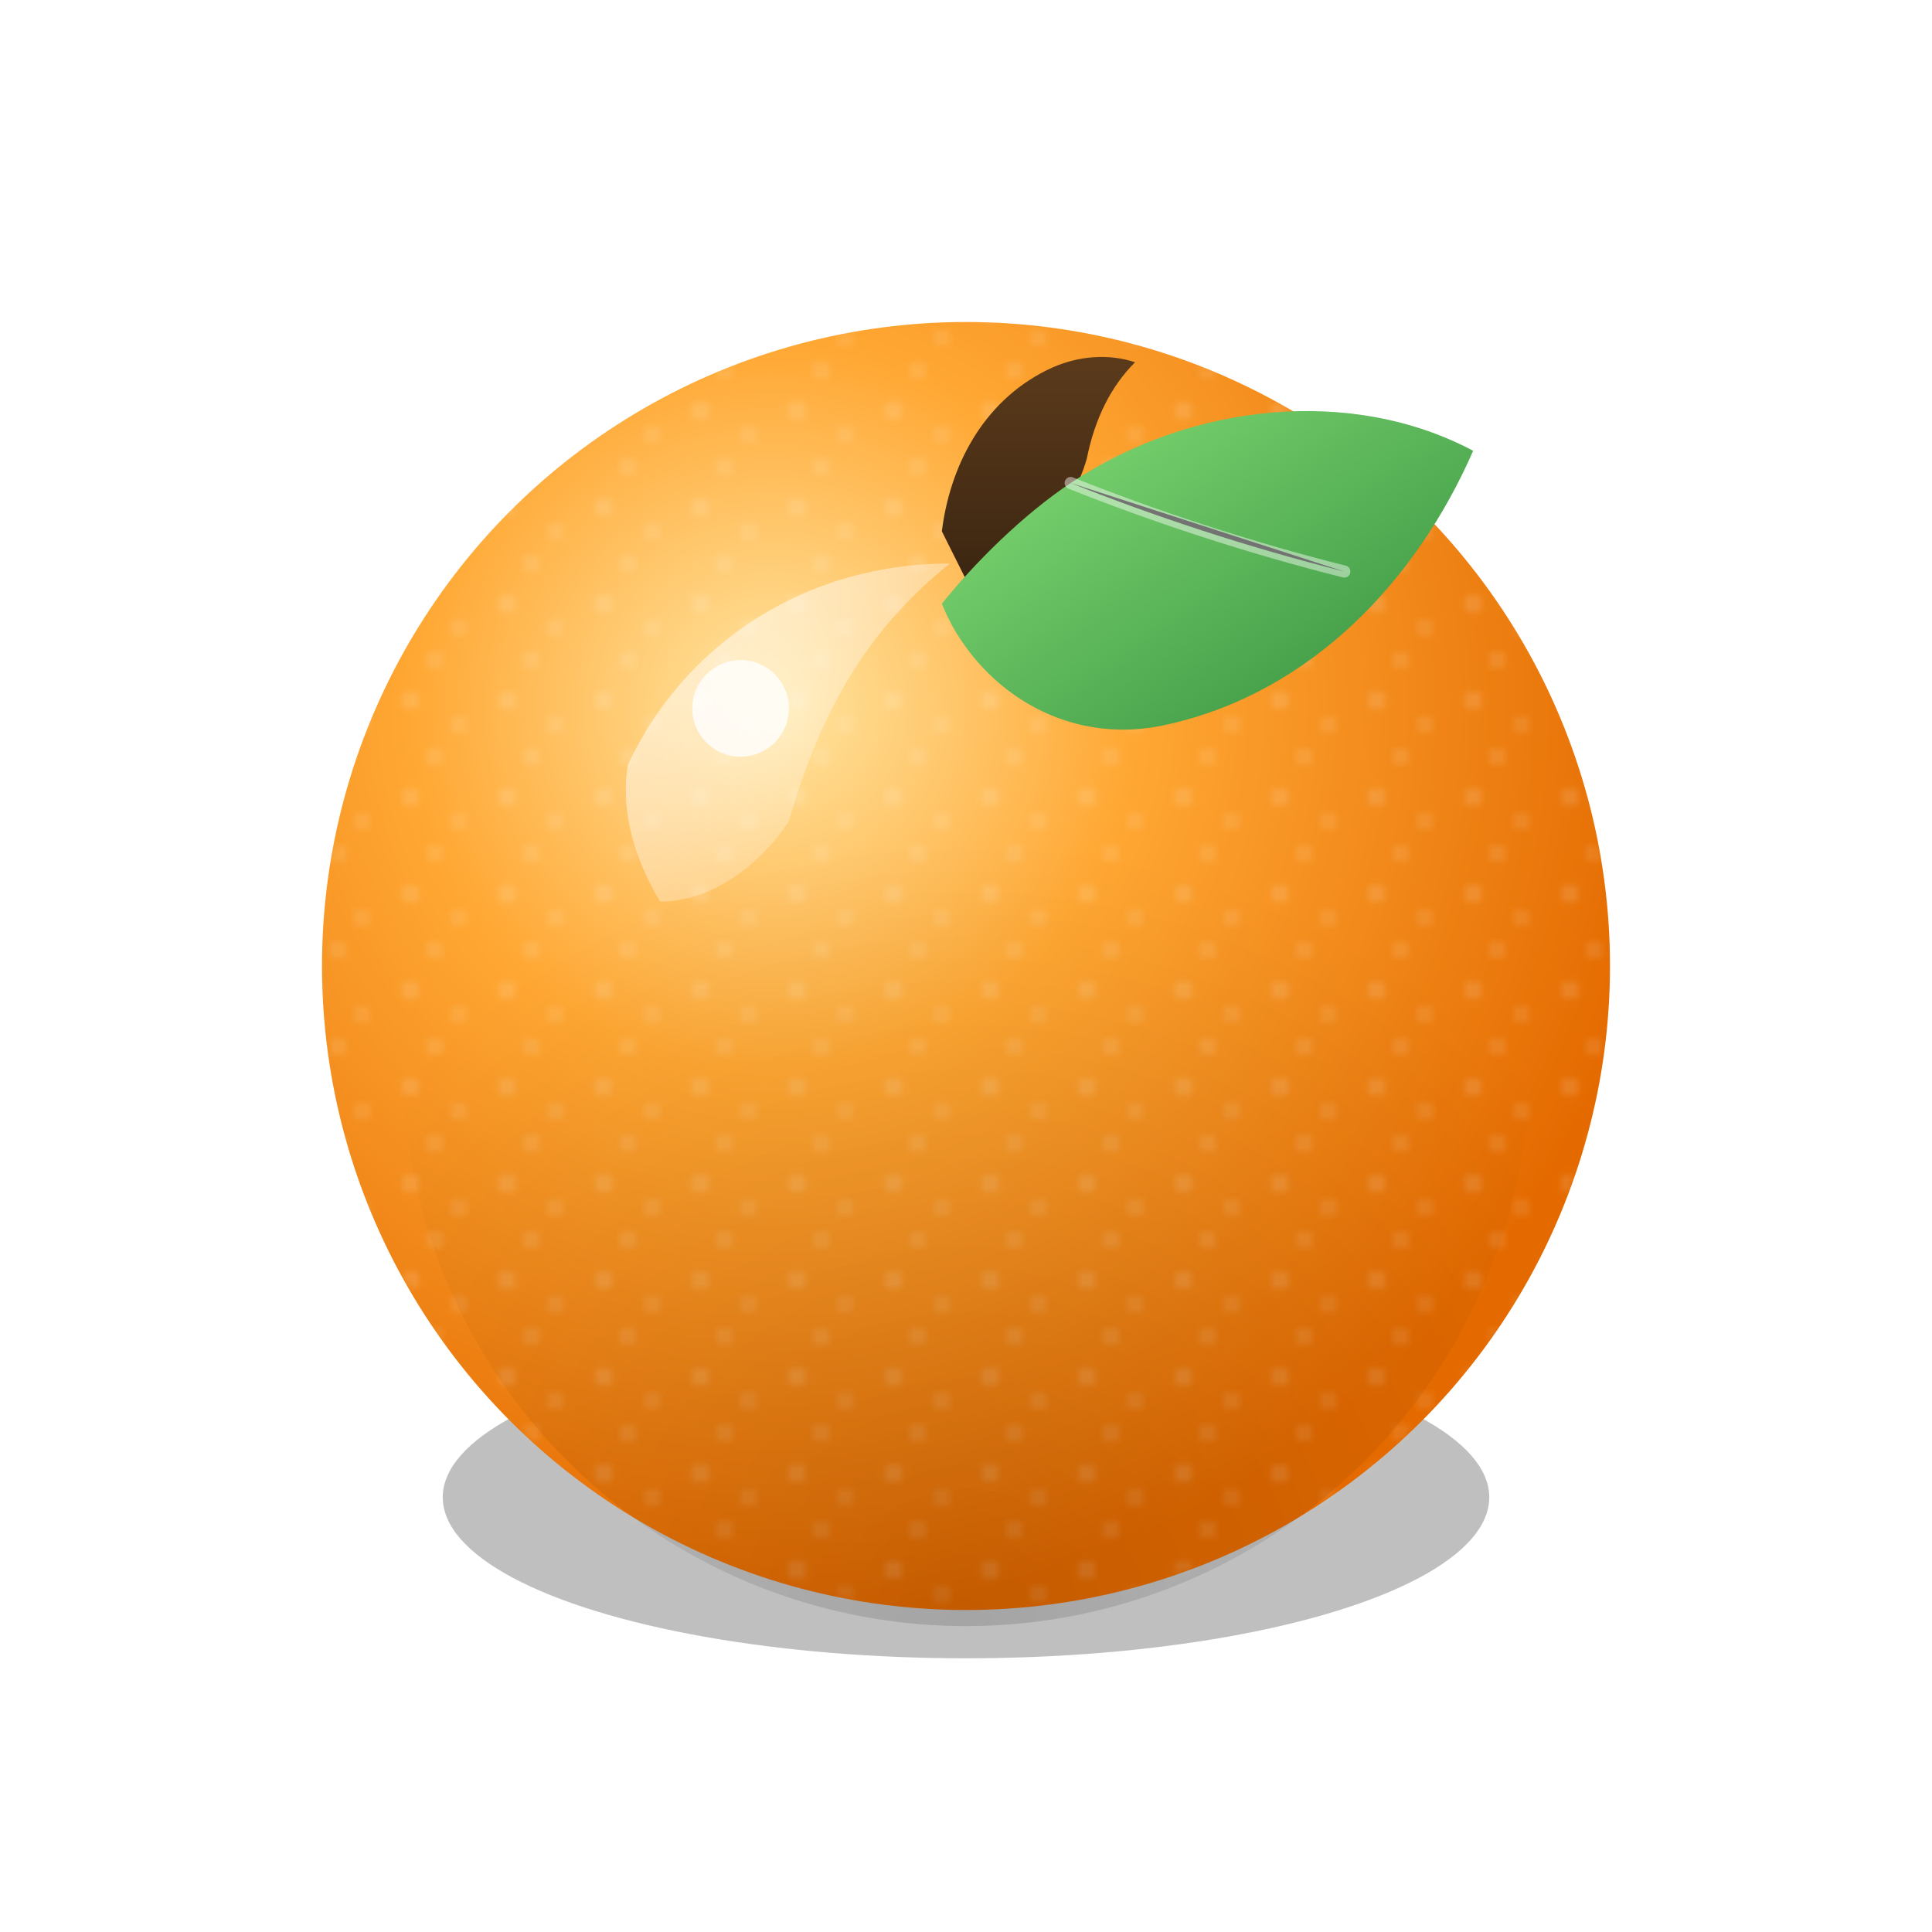
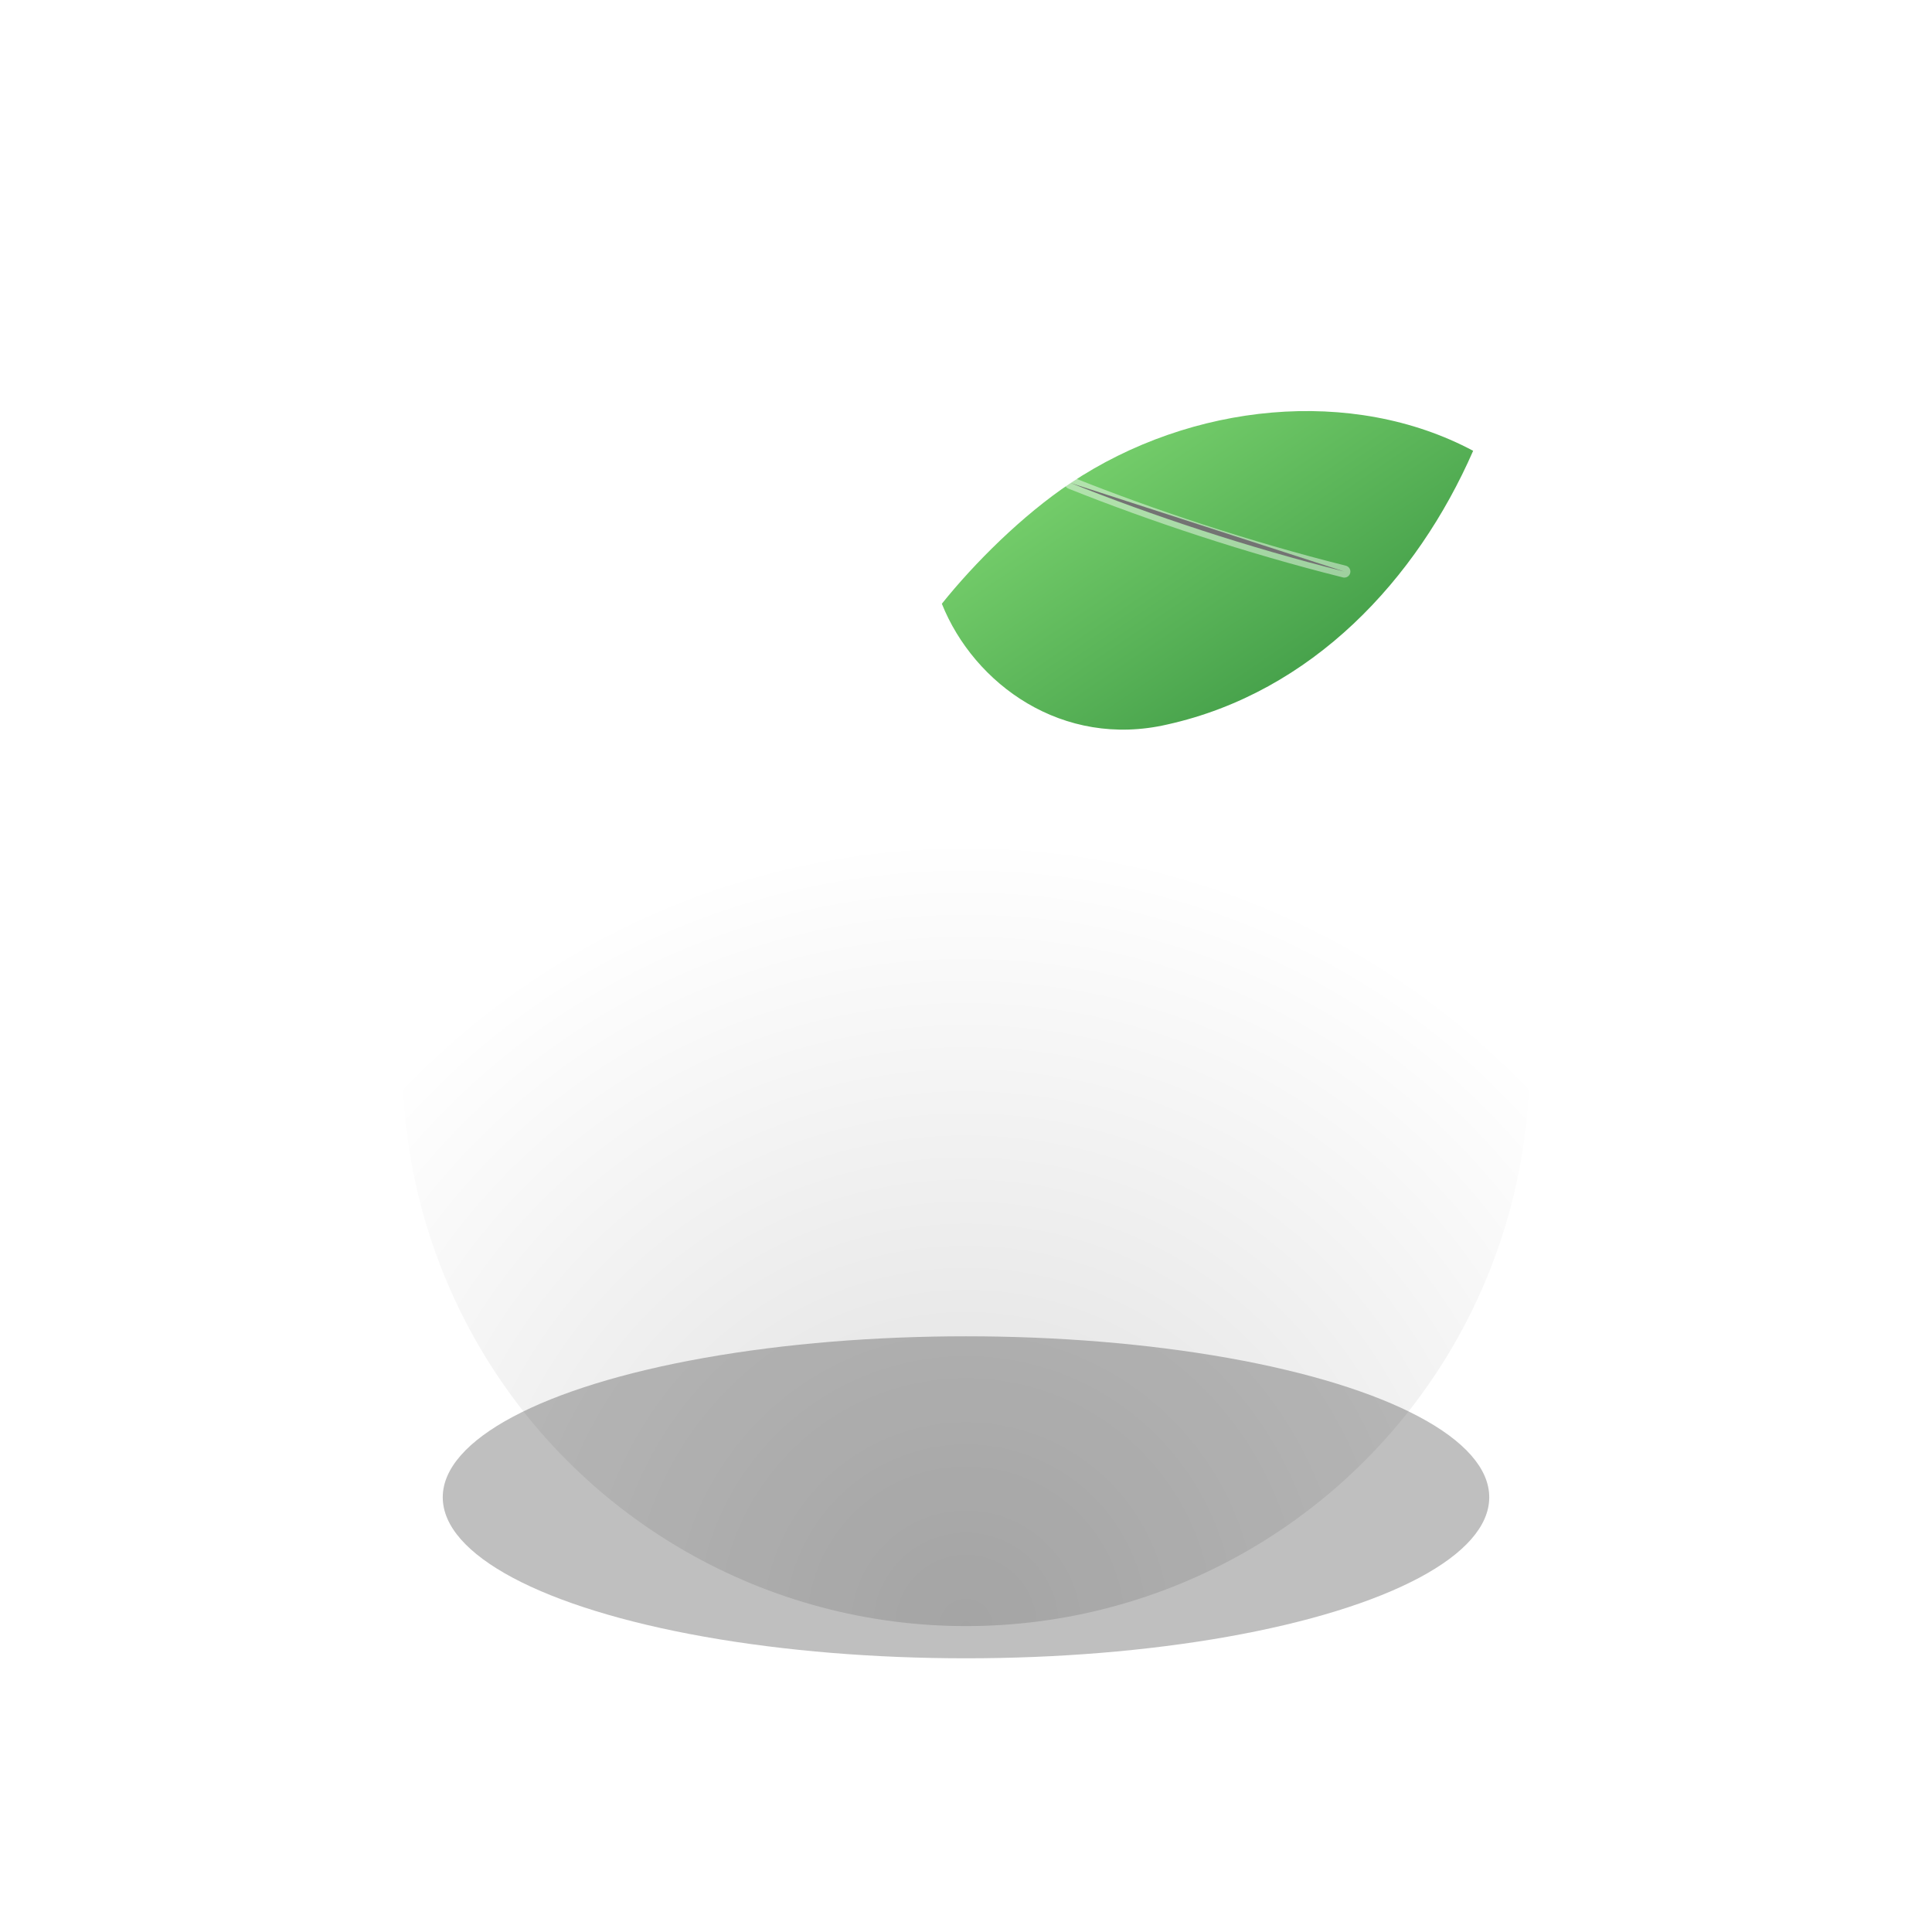
<svg xmlns="http://www.w3.org/2000/svg" width="240" height="240" viewBox="0 0 240 240">
  <defs>
    <radialGradient id="orangeSkin" cx="35%" cy="30%" r="70%">
      <stop offset="0%" stop-color="#FFE6A3" />
      <stop offset="40%" stop-color="#FFA733" />
      <stop offset="100%" stop-color="#E46A00" />
    </radialGradient>
    <radialGradient id="orangeShadow" cx="50%" cy="100%" r="70%">
      <stop offset="0%" stop-color="rgba(0,0,0,0.35)" />
      <stop offset="100%" stop-color="rgba(0,0,0,0)" />
    </radialGradient>
    <linearGradient id="leafFill" x1="0%" y1="0%" x2="100%" y2="100%">
      <stop offset="0%" stop-color="#8BE37A" />
      <stop offset="100%" stop-color="#2E8A3A" />
    </linearGradient>
    <linearGradient id="stemFill" x1="0%" y1="0%" x2="0%" y2="100%">
      <stop offset="0%" stop-color="#5C3B1C" />
      <stop offset="100%" stop-color="#3C2611" />
    </linearGradient>
    <linearGradient id="highlightFill" x1="0%" y1="0%" x2="100%" y2="100%">
      <stop offset="0%" stop-color="rgba(255,255,255,0.9)" />
      <stop offset="100%" stop-color="rgba(255,255,255,0)" />
    </linearGradient>
    <pattern id="pores" x="0" y="0" width="12" height="12" patternUnits="userSpaceOnUse">
      <circle cx="3" cy="3" r="1.2" fill="rgba(255,255,255,0.25)" />
      <circle cx="9" cy="6" r="1.1" fill="rgba(255,255,255,0.20)" />
      <circle cx="6" cy="10" r="1.1" fill="rgba(255,255,255,0.22)" />
    </pattern>
    <mask id="skinMask">
      <circle cx="120" cy="120" r="80" fill="white" />
    </mask>
  </defs>
  <ellipse cx="120" cy="186" rx="65" ry="20" fill="rgba(0,0,0,0.25)" filter="blur(3px)" />
-   <circle cx="120" cy="120" r="80" fill="url(#orangeSkin)" />
  <g mask="url(#skinMask)">
-     <rect x="40" y="40" width="160" height="160" fill="url(#pores)" opacity="0.5" />
-   </g>
+     </g>
  <circle cx="120" cy="132" r="70" fill="url(#orangeShadow)" opacity="0.4" />
-   <path d="M117 66        C118 58, 122 50, 130 46        C134 44, 138 44, 141 45        C138 48, 136 52, 135 57        C133 64, 127 70, 120 72        Z" fill="url(#stemFill)" />
  <path d="M133 60        C148 50, 168 48, 183 56        C176 72, 163 86, 145 90        C132 93, 121 85, 117 75        C121 70, 127 64, 133 60 Z" fill="url(#leafFill)" />
  <path d="M133 60        C143 64, 155 68, 167 71" stroke="rgba(255,255,255,0.45)" stroke-width="1.5" stroke-linecap="round" />
-   <path d="M78 95        C85 80, 100 70, 118 70        C108 78, 102 88, 98 102        C94 108, 88 112, 82 112        C79 107, 77 101, 78 95 Z" fill="url(#highlightFill)" opacity="0.8" />
+   <path d="M78 95        C85 80, 100 70, 118 70        C108 78, 102 88, 98 102        C94 108, 88 112, 82 112        Z" fill="url(#highlightFill)" opacity="0.8" />
  <circle cx="92" cy="88" r="6" fill="rgba(255,255,255,0.9)" opacity="0.9" />
</svg>